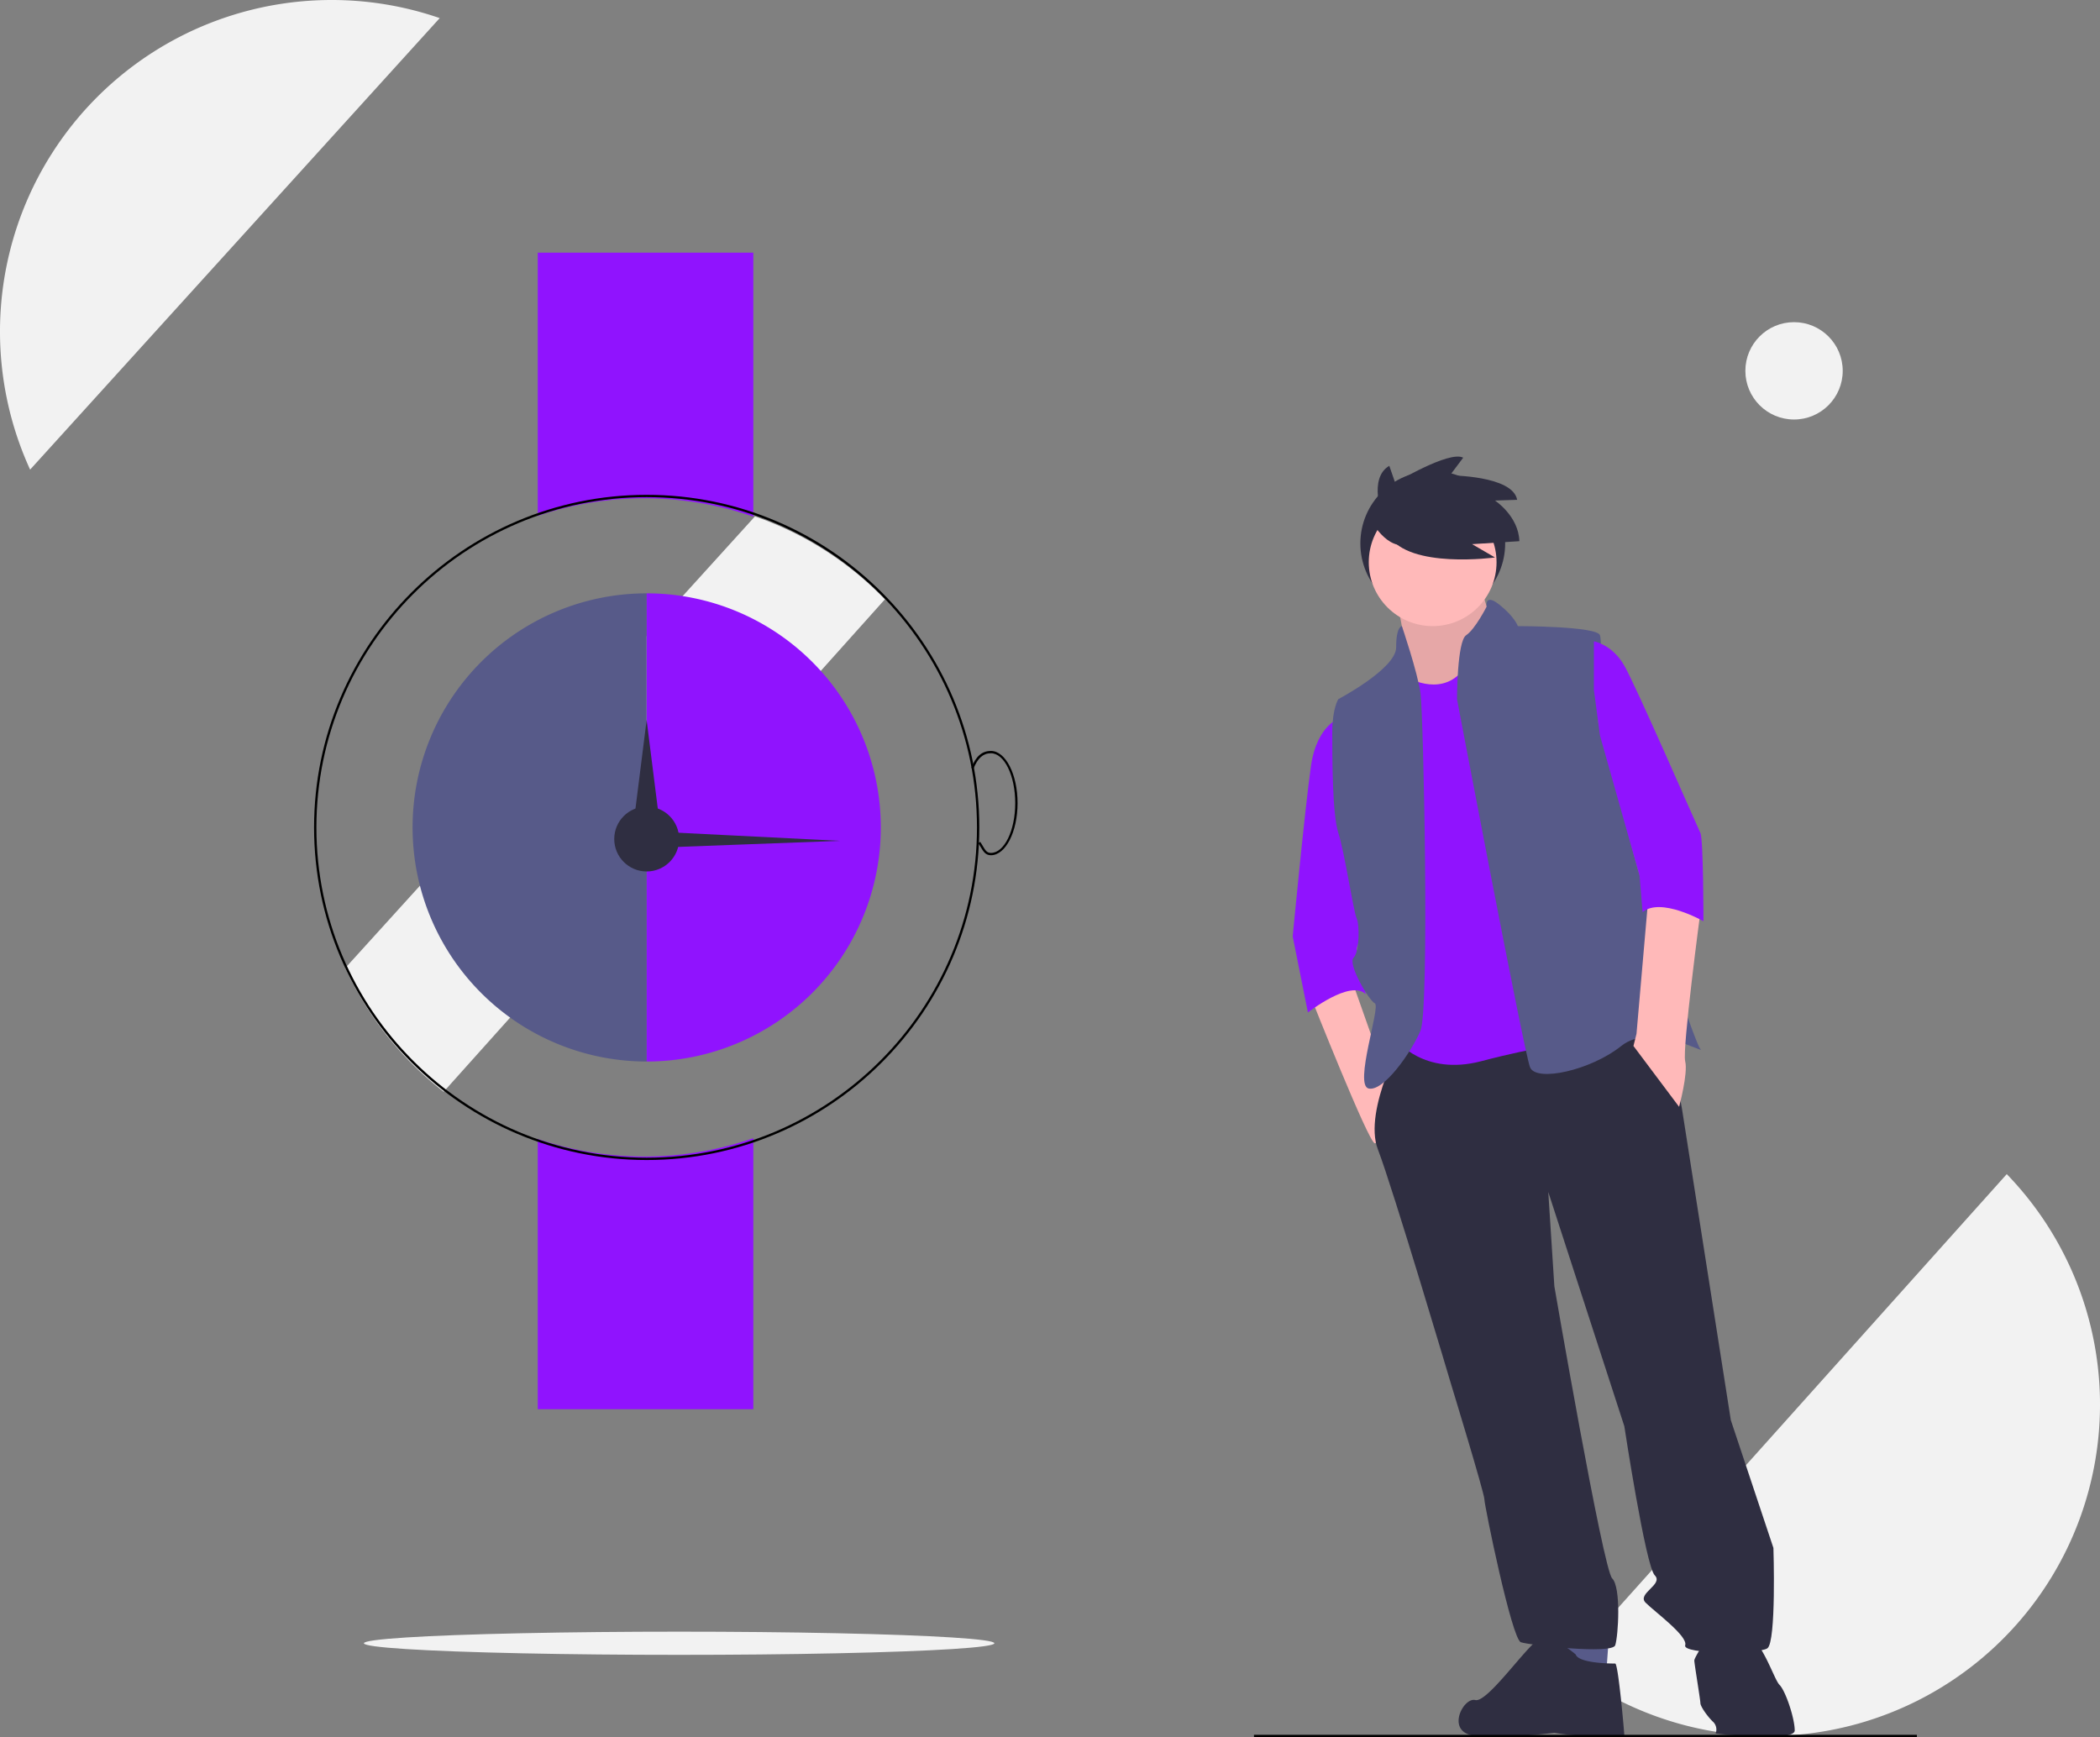
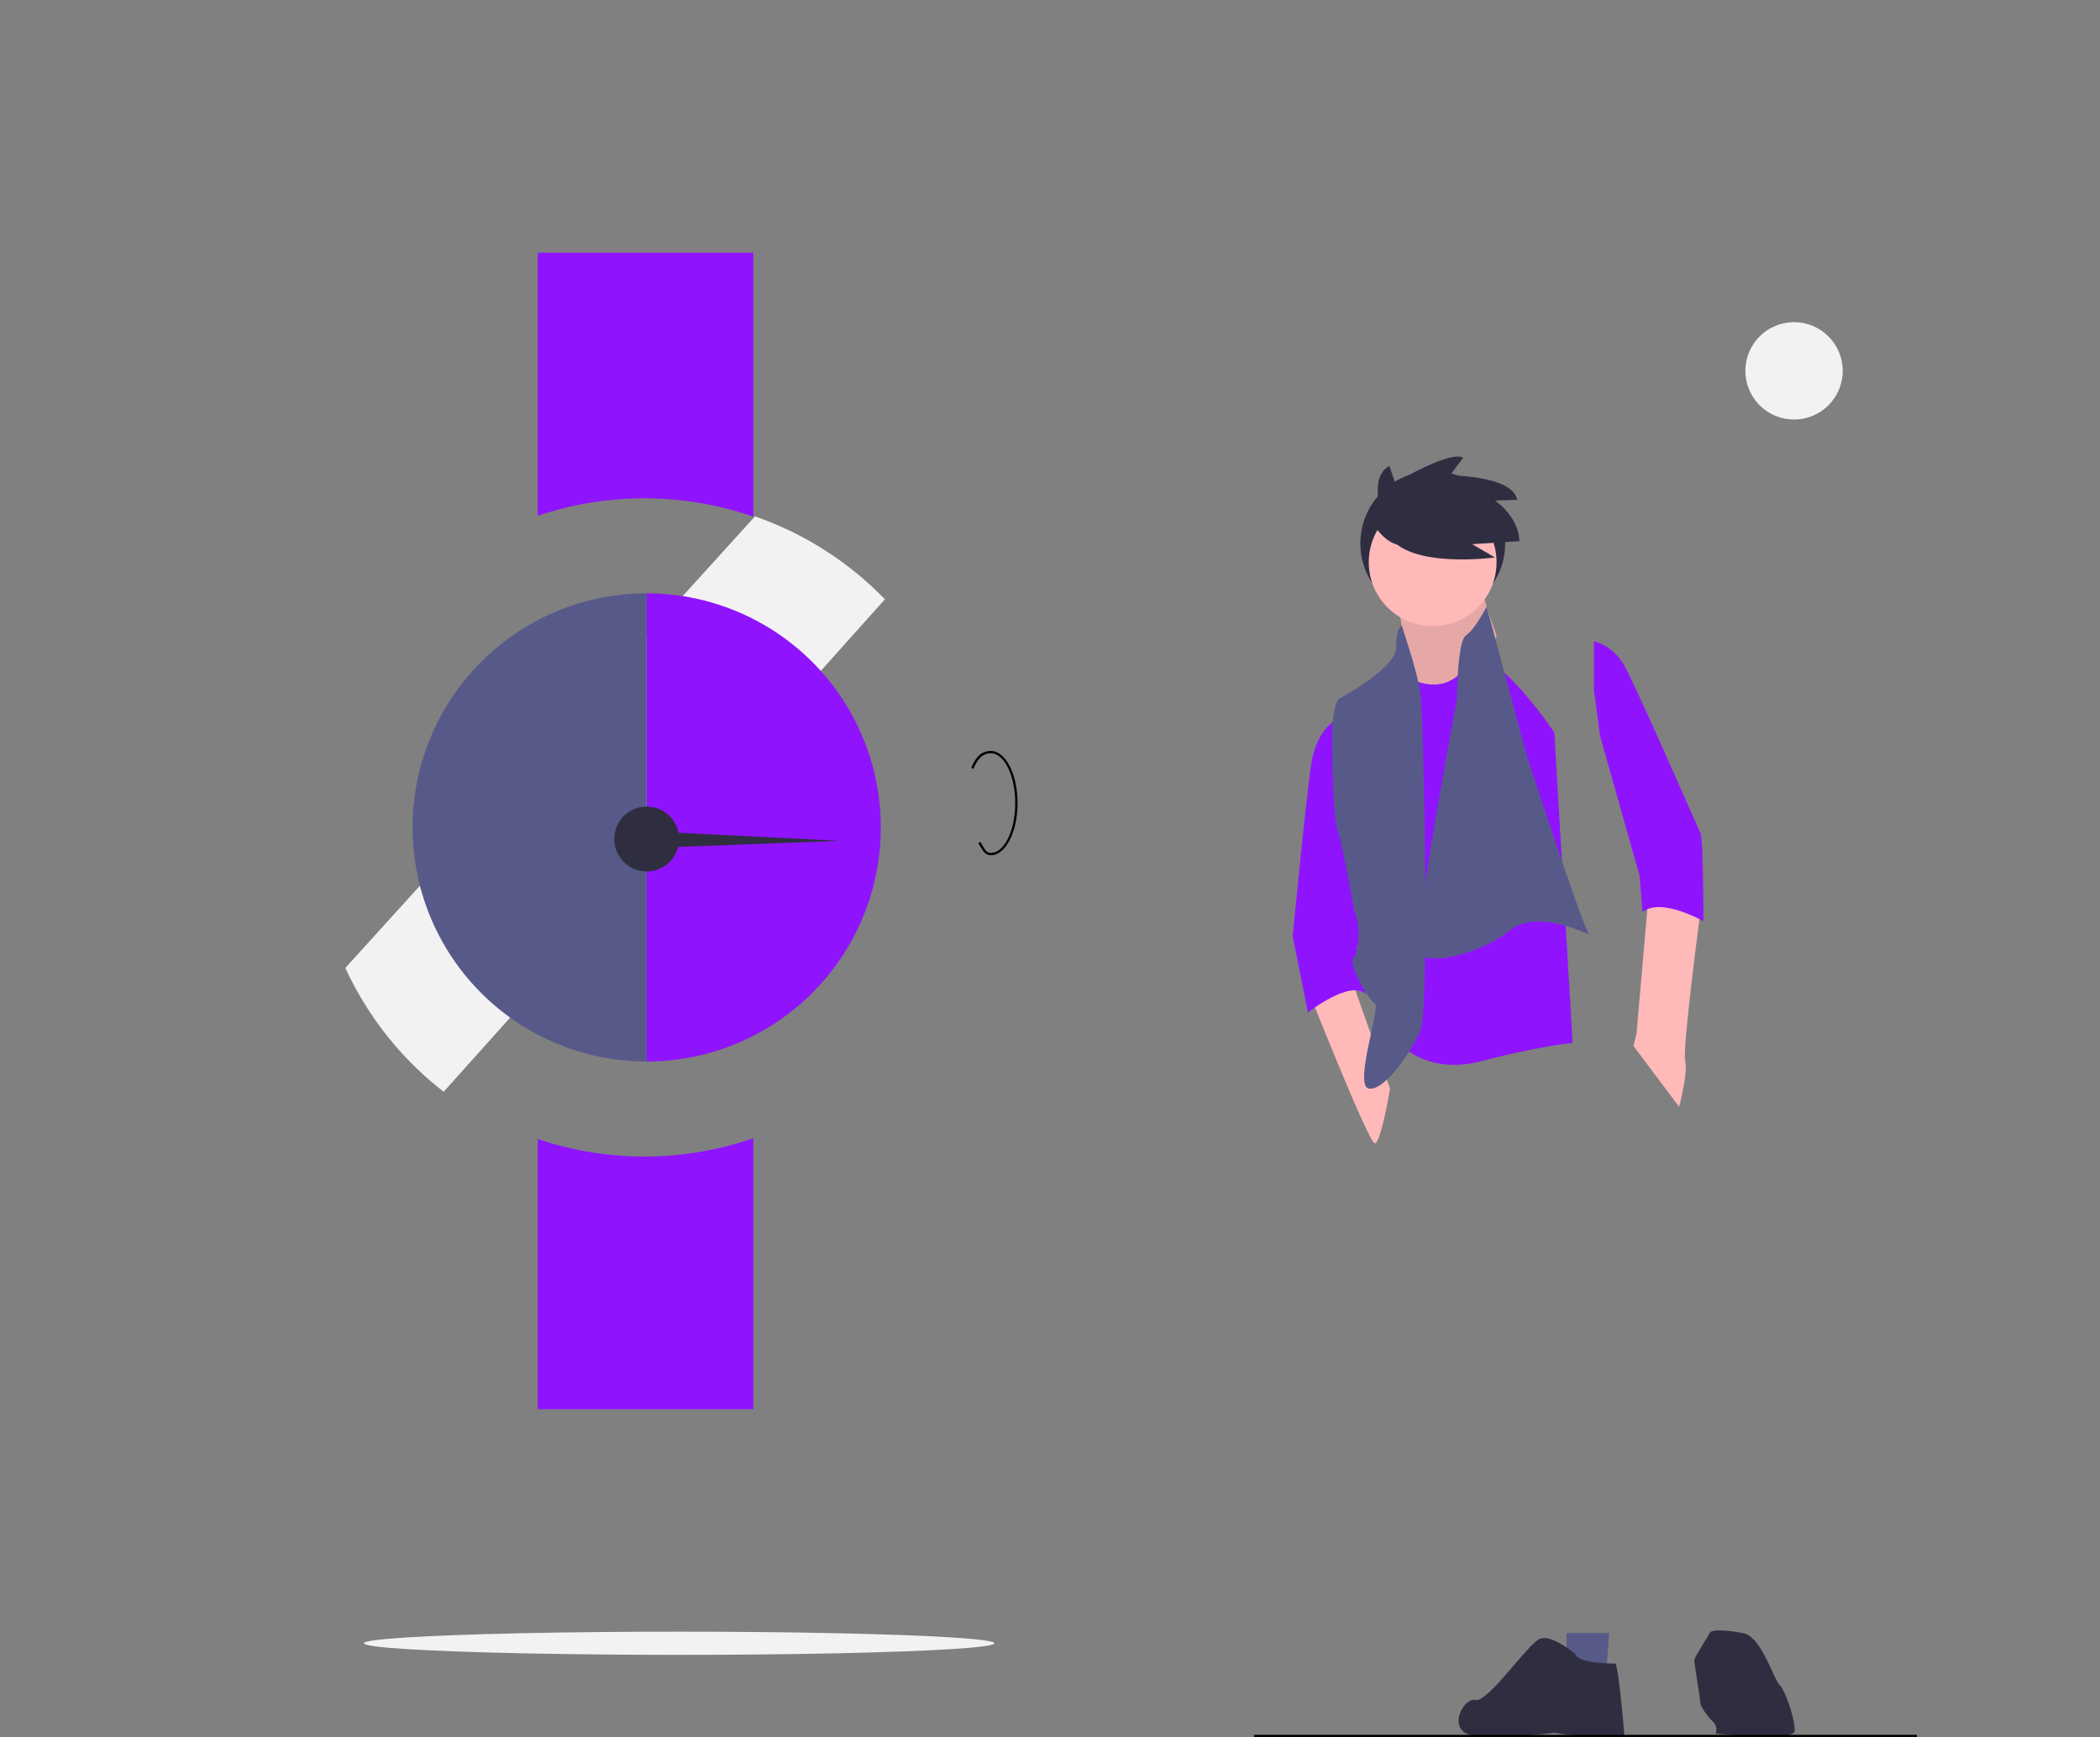
<svg xmlns="http://www.w3.org/2000/svg" viewBox="0 0 906 749.524" height="749.524" width="906" data-name="Layer 1">
  <rect x="0" y="0" width="906" height="749.524" fill="#808080" stroke="none" />
  <title>in no time</title>
-   <path fill="#f2f2f2" transform="translate(-182 -64.238)" d="M857.421,783.28a142.994,142.994,0,0,0,190.356-212.458Z" />
  <path fill="#f2f2f2" transform="translate(-182 -64.238)" d="M507.709,287.049,330.992,481.859a143.52,143.52,0,0,0,42.429,53.422L563.776,322.822A143.068,143.068,0,0,0,507.709,287.049Z" />
  <path fill="#9013fe" transform="translate(-182 -64.238)" d="M507,287.151V173.238H414V286.799a143.615,143.615,0,0,1,93,.352Z" />
  <path fill="#9013fe" transform="translate(-182 -64.238)" d="M414,555.677V672.238h93V555.324a143.615,143.615,0,0,1-93,.352Z" />
-   <path transform="translate(-182 -64.238)" d="M461,564.738c-79.126,0-143.5-64.374-143.5-143.5,0-79.126,64.374-143.5,143.5-143.5s143.5,64.374,143.5,143.5C604.5,500.364,540.126,564.738,461,564.738Zm0-286c-78.575,0-142.5,63.925-142.5,142.5S382.425,563.738,461,563.738,603.5,499.812,603.5,421.238,539.575,278.738,461,278.738Z" />
  <path fill="#575a89" transform="translate(-182 -64.238)" d="M360,421.238a101,101,0,0,0,101,101v-202A101,101,0,0,0,360,421.238Z" />
  <path fill="#9013fe" transform="translate(-182 -64.238)" d="M461,320.238v202a101,101,0,0,0,0-202Z" />
  <circle fill="#2f2e41" r="14" cy="362" cx="279" />
-   <polygon fill="#2f2e41" points="278.976 310.658 282.464 338.329 285.952 366 278.976 366 272 366 275.488 338.329 278.976 310.658" />
  <polygon fill="#2f2e41" points="362.475 362.786 316.963 364.488 271.452 366.189 271.477 362.214 271.502 358.238 316.988 360.512 362.475 362.786" />
  <path transform="translate(-182 -64.238)" d="M609.5,433.238c-2.315,0-3.25-1.591-4.434-3.604-.296-.503-.616-1.048-.987-1.625l.842-.541c.379.589.706,1.145,1.008,1.659,1.179,2.006,1.828,3.111,3.571,3.111,5.79,0,10.5-9.645,10.5-21.5s-4.71-21.5-10.5-21.5c-3.343,0-5.667,2.062-7.536,6.688l-.928-.375c2.044-5.057,4.654-7.312,8.464-7.312,6.341,0,11.5,10.093,11.5,22.5S615.841,433.238,609.5,433.238Z" />
  <ellipse fill="#f2f2f2" ry="5" rx="136" cy="709" cx="293" />
  <circle fill="#f2f2f2" r="21" cy="160" cx="774" />
-   <path fill="#f2f2f2" transform="translate(-182 -64.238)" d="M325,64.238A143.053,143.053,0,0,0,194.992,266.859L371.709,72.049A142.784,142.784,0,0,0,325,64.238Z" />
  <circle fill="#2f2e41" r="31.238" cy="234.458" cx="618.136" />
  <path fill="#ffb9b9" transform="translate(-182 -64.238)" d="M747.584,494.521s24.94,63.006,27.565,63.006,6.563-23.627,6.563-23.627l-15.752-44.63Z" />
  <path fill="#ffb9b9" transform="translate(-182 -64.238)" d="M784.337,322.566s6.563,27.565,3.938,32.816,5.251,13.126,5.251,13.126h18.377l13.126-21.002,2.625-9.188s-7.876-21.002-6.563-23.627S784.337,322.566,784.337,322.566Z" />
  <path opacity="0.1" transform="translate(-182 -64.238)" d="M784.337,322.566s6.563,27.565,3.938,32.816,5.251,13.126,5.251,13.126h18.377l13.126-21.002,2.625-9.188s-7.876-21.002-6.563-23.627S784.337,322.566,784.337,322.566Z" />
  <polygon fill="#575a89" points="675.845 704.624 675.845 719.063 692.909 723.001 694.222 704.624 675.845 704.624" />
-   <path fill="#2f2e41" transform="translate(-182 -64.238)" d="M788.275,510.273s-18.377,32.816-11.814,49.88,31.503,101.073,31.503,101.073,14.439,47.255,14.439,49.88,11.814,60.381,15.752,61.694,39.379,5.251,40.692,1.313,2.625-24.94-1.313-28.878-24.94-126.013-24.94-126.013L849.969,578.53l32.816,101.073s9.188,60.381,13.126,64.319-7.876,7.876-3.938,11.814,18.377,14.439,17.064,18.377,31.503,3.938,35.441,1.313,2.625-43.317,2.625-43.317L928.727,676.977,907.725,543.089s-6.563-39.379-11.814-39.379S788.275,510.273,788.275,510.273Z" />
  <path fill="#2f2e41" transform="translate(-182 -64.238)" d="M861.783,778.05s-10.501-9.188-15.752-6.563-22.315,27.565-27.565,26.253-13.126,14.126,0,15.439,34.128-1.313,34.128-1.313a101.352,101.352,0,0,0,13.126,1.313c5.251,0,17.064,1.313,17.064,0s-2.625-31.191-3.938-31.191S863.095,781.988,861.783,778.05Z" />
  <path fill="#2f2e41" transform="translate(-182 -64.238)" d="M933.977,768.862s-13.126-2.625-14.439,0-6.563,10.501-6.563,11.814,2.625,17.064,2.625,18.377,2.625,5.251,5.251,7.876a4.631,4.631,0,0,1,1.313,5.251s34.128,3.938,34.128-1.313-3.938-17.064-6.563-19.689S941.853,770.174,933.977,768.862Z" />
  <circle fill="#ffb9b9" r="27.565" cy="242.577" cx="618.089" />
  <path fill="#9013fe" transform="translate(-182 -64.238)" d="M789.588,356.695s15.752,9.188,24.94-5.251,38.066,28.878,38.066,28.878L860.47,514.211s-14.439,1.313-39.379,7.876-36.754-9.188-36.754-9.188l-1.313-76.133,2.625-35.441-3.938-28.878,2.625-17.064Z" />
  <path fill="#9013fe" transform="translate(-182 -64.238)" d="M760.71,373.759s-10.501,2.625-13.126,21.002-7.876,73.507-7.876,73.507l6.563,32.816s18.377-14.439,24.94-7.876l-3.938-19.69,3.938-11.814-11.814-51.193Z" />
  <path fill="#575a89" transform="translate(-182 -64.238)" d="M786.817,334.38s-2.48,0-2.48,9.188-24.94,22.315-24.94,22.315-2.625,3.938-2.625,14.439,0,35.441,2.625,43.317,6.563,34.128,7.876,36.754,1.313,14.439-1.313,17.064,6.563,18.377,9.188,19.689-9.188,35.441-2.625,36.754,18.377-15.752,22.315-24.94,1.313-136.514,0-145.702S786.817,334.38,786.817,334.38Z" />
-   <path fill="#575a89" transform="translate(-182 -64.238)" d="M823.386,325.933s-.983-5.992,5.581-.741,7.876,9.188,7.876,9.188,34.128,0,35.441,3.938-.782,37.45-.782,37.45l17.249,64.135s24.225,74.308,26.85,76.933-21.002-11.814-34.128-1.313-36.754,15.752-39.379,9.188S810.59,365.883,810.59,365.883s0-24.94,3.938-27.565S823.386,325.933,823.386,325.933Z" />
+   <path fill="#575a89" transform="translate(-182 -64.238)" d="M823.386,325.933l17.249,64.135s24.225,74.308,26.85,76.933-21.002-11.814-34.128-1.313-36.754,15.752-39.379,9.188S810.59,365.883,810.59,365.883s0-24.94,3.938-27.565S823.386,325.933,823.386,325.933Z" />
  <path fill="#ffb9b9" transform="translate(-182 -64.238)" d="M893.286,449.892,888.035,510.273l-1.313,5.251,19.689,26.253s3.938-14.439,2.625-19.689,6.563-64.319,6.563-64.319Z" />
  <path fill="#2f2e41" transform="translate(-182 -64.238)" d="M778.506,287.22s-6.378-16.582,2.87-22.003l2.551,7.334s23.278-14.031,29.337-10.842l-5.74,7.653s27.105,0,29.018,10.523l-9.566.319s10.204,6.696,10.523,17.538l-20.408,1.276,9.885,5.74s-36.99,5.102-45.919-9.566Z" />
  <path fill="#2f2e41" transform="translate(-182 -64.238)" d="M772.982,287.875s7.35,14.7,17.15,11.025,0-17.15,0-17.15l-6.533-3.267Z" />
  <rect height="1" width="286" y="748.5" x="541" />
  <path fill="#9013fe" transform="translate(-182 -64.238)" d="M869.658,340.943s7.876,1.313,13.126,10.501,31.503,69.57,32.816,72.195,1.313,38.066,1.313,38.066-18.377-10.501-26.253-3.938L889.348,442.016l-17.064-60.381-2.625-19.69Z" />
</svg>